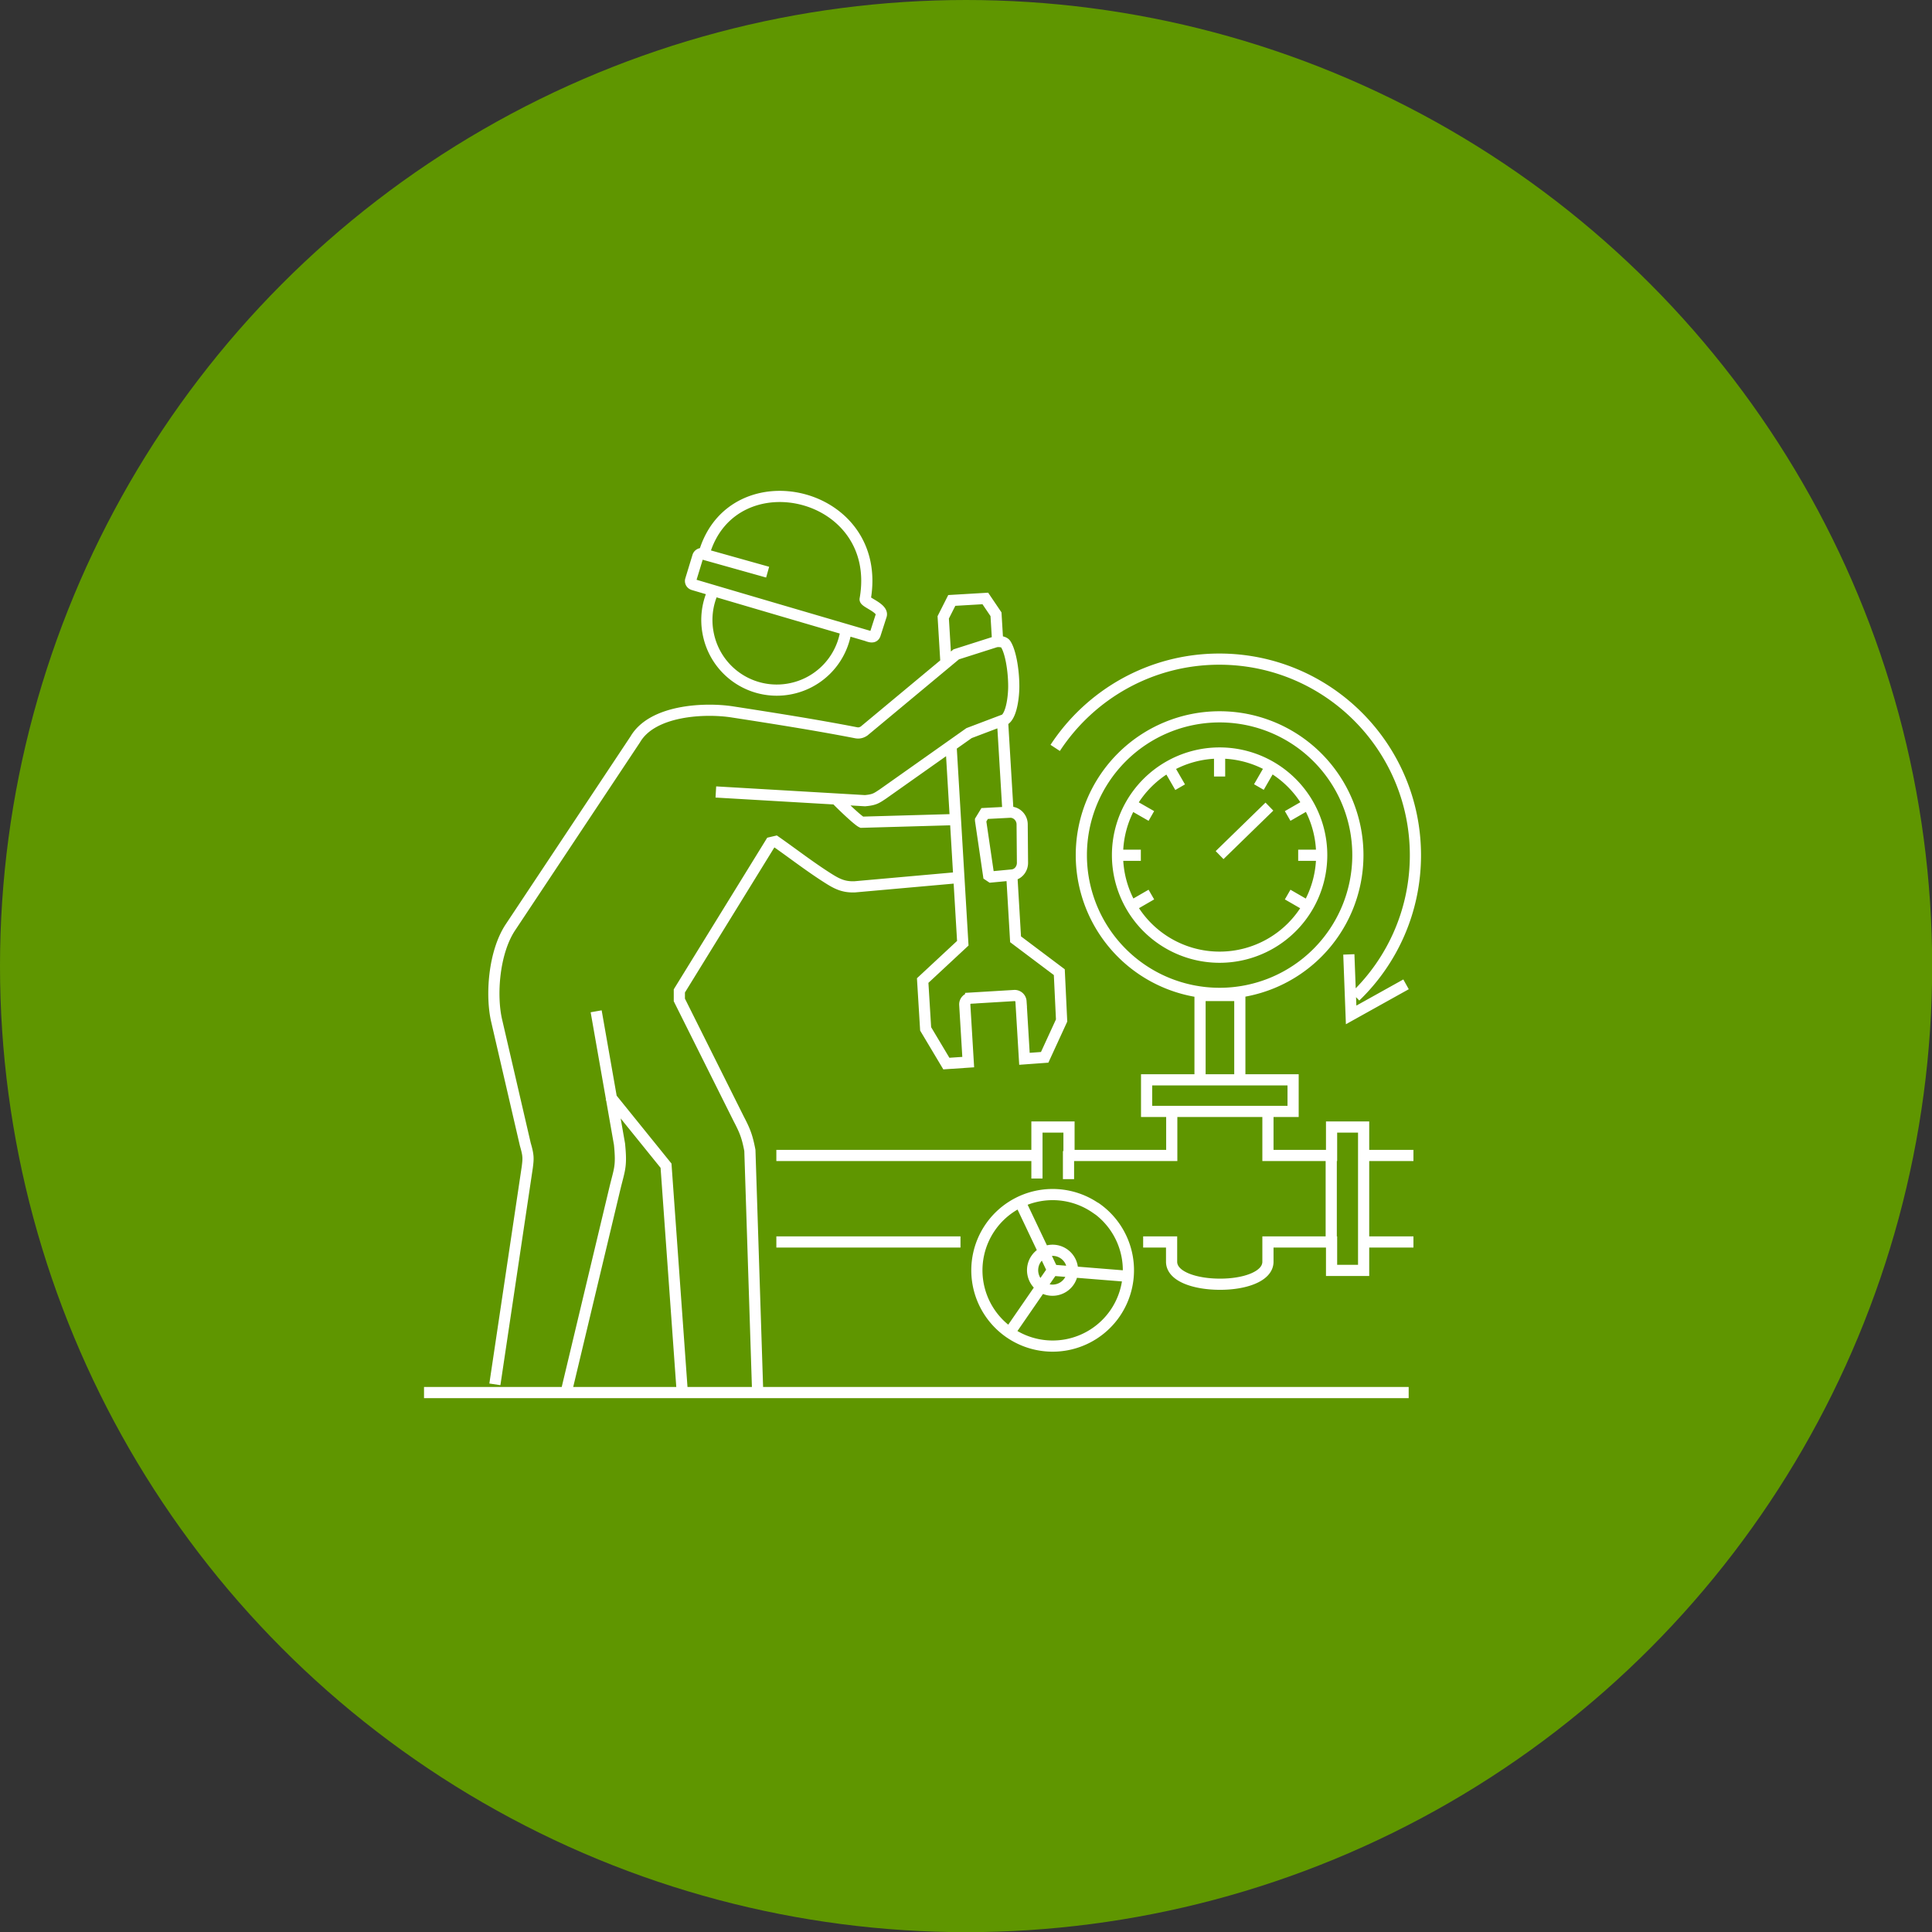
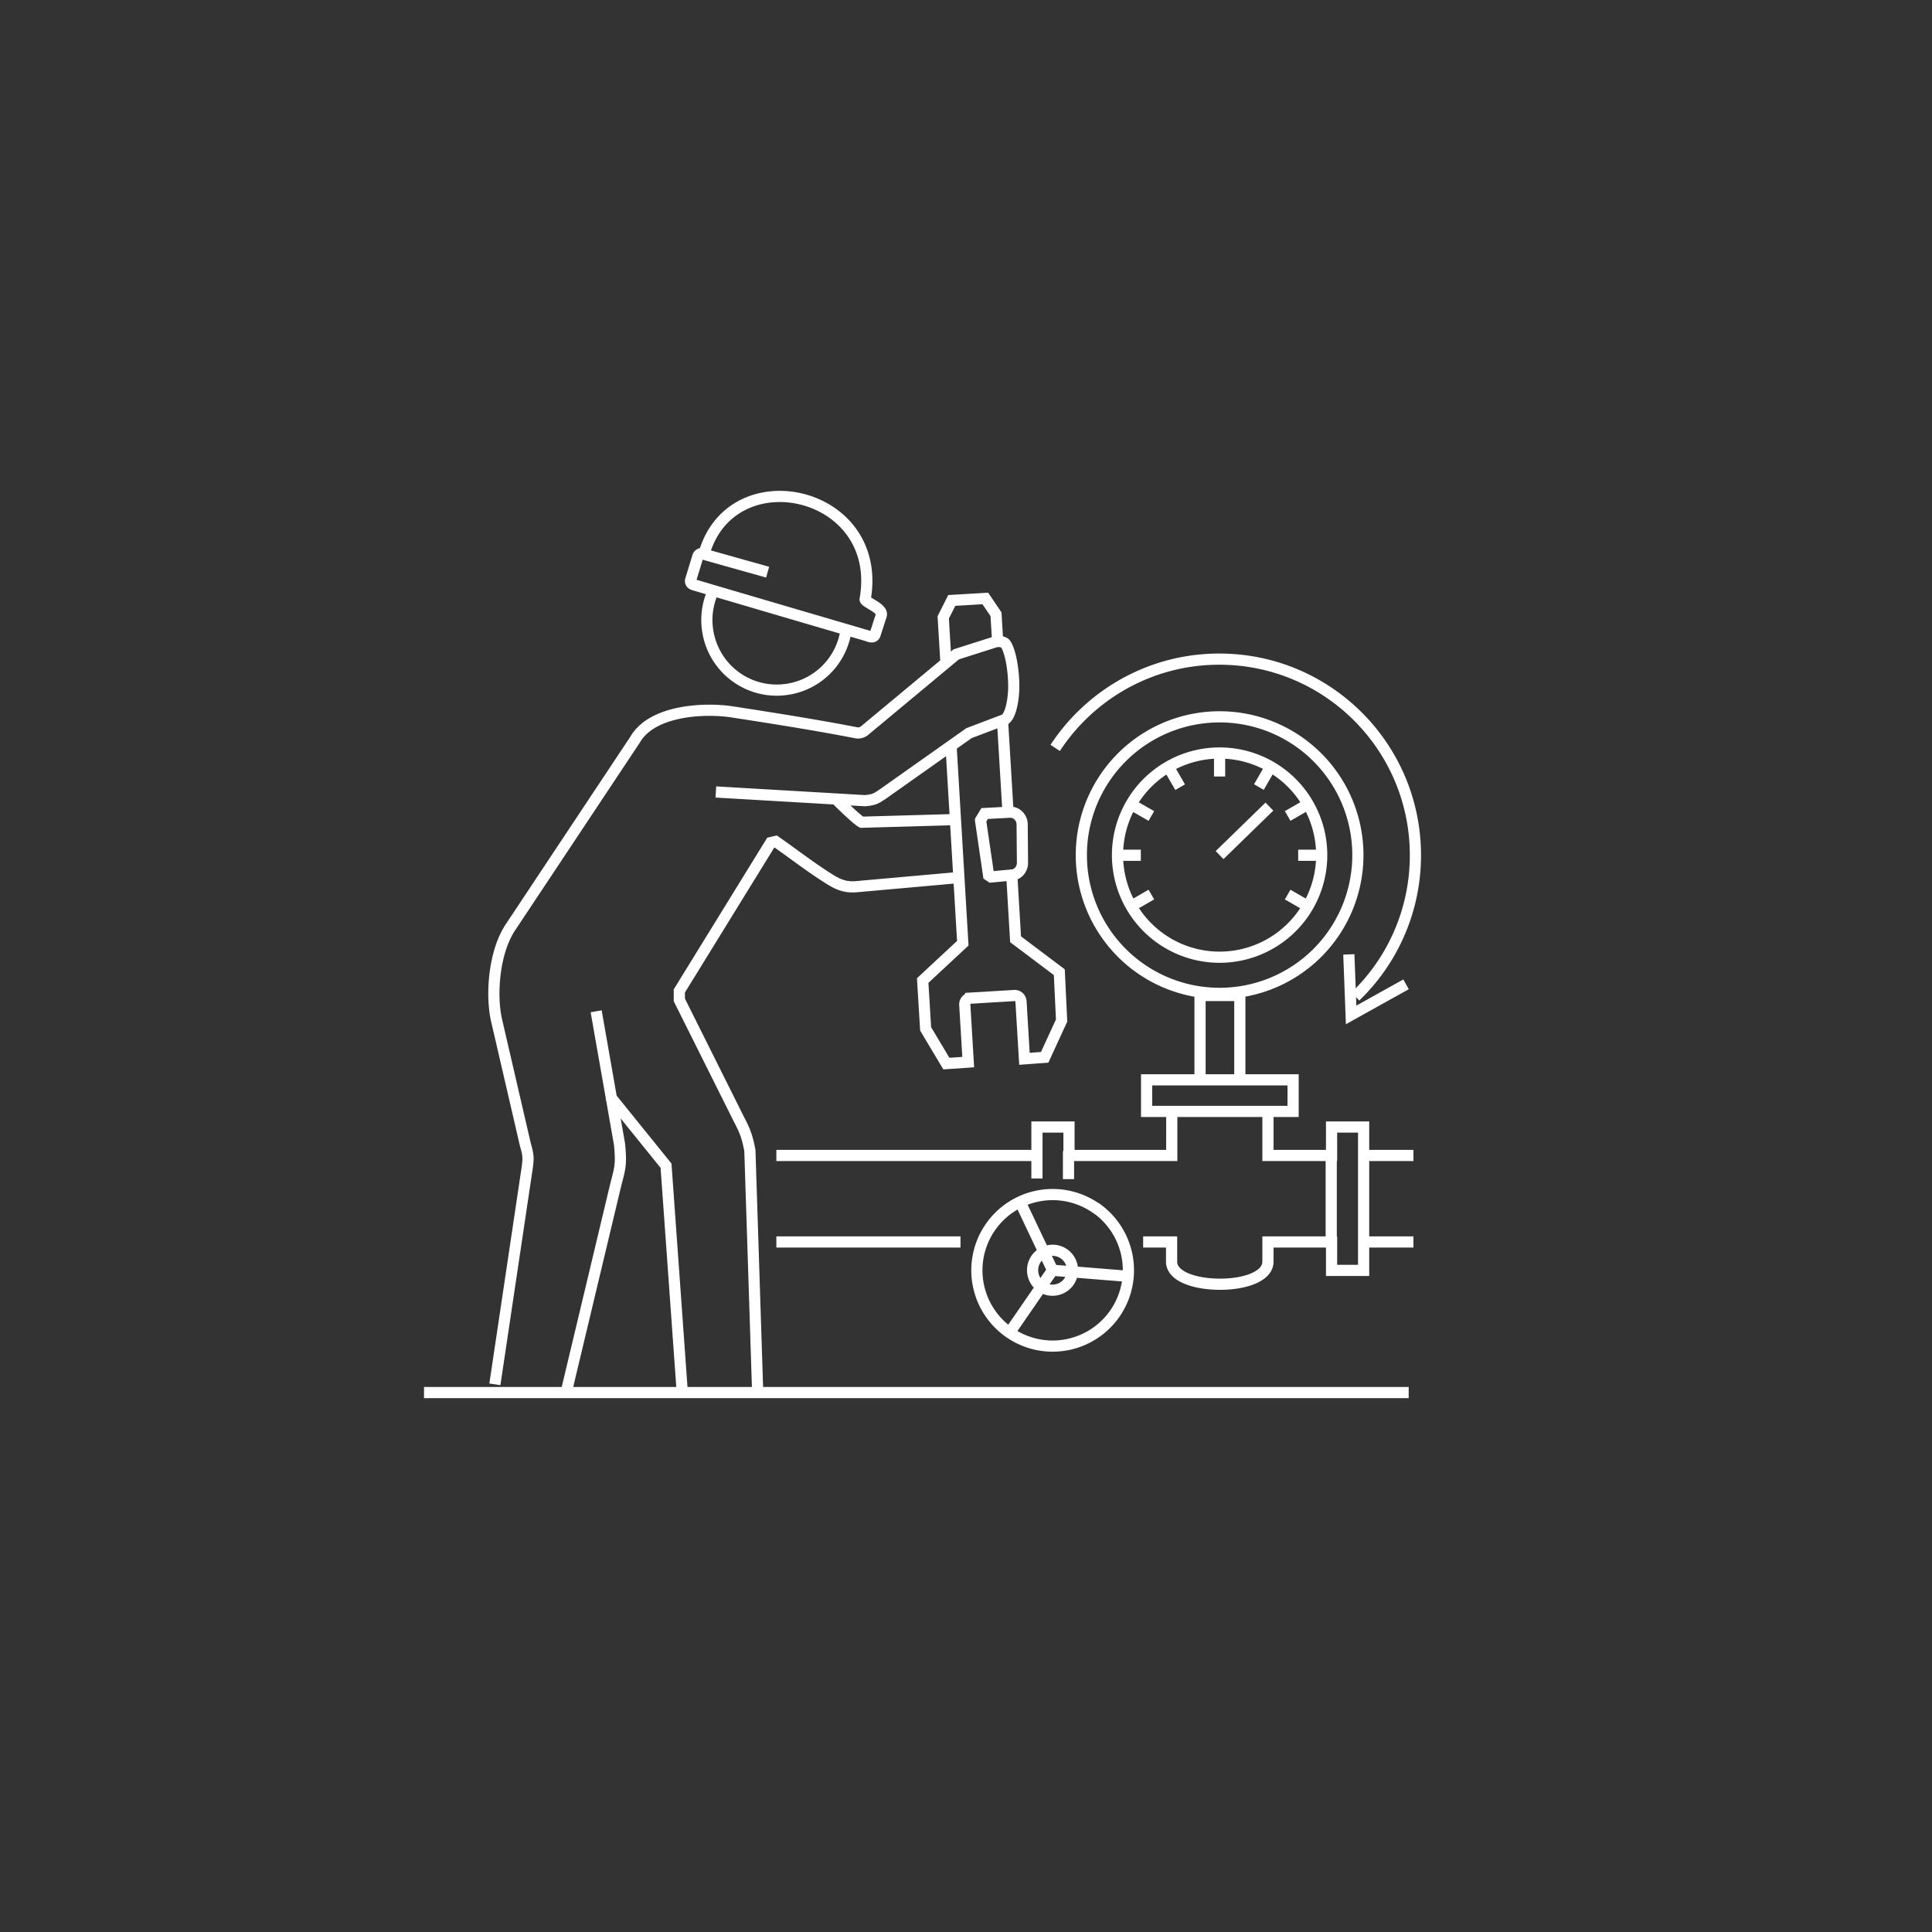
<svg xmlns="http://www.w3.org/2000/svg" data-name="レイヤー 2" viewBox="0 0 117.51 117.51">
  <rect x="0" y="0" width="117.51" height="117.51" fill="#333333" stroke="none" />
  <g data-name="レイヤー 4">
-     <circle cx="58.76" cy="58.76" r="58.76" fill="#5f9600" />
    <path d="M85.97 75.54h-3.03m3.03-5.26h-3.03m-24.52 5.26h-11.2m15.85-5.26H47.22m25.77-9.73v5.13h2.42v-5.13h-2.42zm-9.92 11.13v-3.13h1.95v1.73h6.25V67.6h-1.53v-1.92h8.91v1.92h-1.53v2.68h3.87v-1.73h1.95v8.72h-1.95v-1.73h-3.87v1.2c0 .92-1.47 1.38-2.93 1.37-1.46 0-2.93-.45-2.93-1.37v-1.2h-1.73m7.58-7.94h-5.86m9.72 7.94v-5.53m-15.98 1.71v-1.71m6.08-23.36l.71 1.23m-2.99 1.04l1.24.71m-2.07 2.39h1.43m-.59 3.1l1.23-.71m9.52.71l-1.23-.71m2.07-2.39h-1.43m.59-3.1l-1.23.71m-1.04-2.99l-.71 1.23m-2.39-2.07v1.43m0-1.43a6.21 6.21 0 110 12.42 6.21 6.21 0 110-12.42h0zm0 6.21l3.03-2.95m-3.03-5.46a8.41 8.41 0 110 16.82 8.41 8.41 0 010-16.82h0zm-7.54 29.86a4.621 4.621 0 011.18 6.42 4.61 4.61 0 01-6.41 1.18 4.61 4.61 0 01-1.18-6.41 4.61 4.61 0 016.41-1.18h0zm-2.62 3.8l4.6.37m-4.6-.37l-1.98-4.17m1.98 4.17l-2.62 3.8m3.31-4.8c.55.38.69 1.14.31 1.69-.38.55-1.14.69-1.69.31-.55-.38-.69-1.14-.31-1.69.38-.55 1.14-.69 1.69-.31h0zM51.41 38.6a4.243 4.243 0 01-3.37 3.3 4.246 4.246 0 01-4.97-3.39c-.17-.88-.05-1.76.29-2.52m9.47 2.71c.19.06.35.07.41-.15l.36-1.12c.13-.44-.99-.79-.98-.98 1.17-6.59-8.04-8.67-9.78-2.83-.02.05-.08.06-.14.05a.25.25 0 00-.25.16l-.44 1.44c-.04.12.03.25.16.29 3.55 1.05 7.1 2.09 10.65 3.13h0zM42.7 33.68l3.99 1.12m14.62 14.6l-.34-5.67m-1.33 6.17l.49 3.34.15.1 1.27-.12c.37-.03.64-.36.64-.74l-.02-2.34c0-.41-.34-.76-.75-.74l-1.53.08-.25.41h0zm1.9 3.33l.23 3.9 2.66 2 .14 2.94-1.03 2.24-1.23.09-.21-3.49a.387.387 0 00-.4-.36l-2.66.16a.38.38 0 00-.36.4l.21 3.49-1.33.09-1.26-2.11-.18-2.94 2.44-2.27-.71-11.93m-14.31 2.73l9.07.53c.58-.05.7-.15 1.08-.4l5.25-3.71 2.19-.83c.42-.32.53-1.47.53-2.01 0-.97-.19-2.11-.49-2.57-.08-.12-.27-.17-.49-.16l-.1-1.66-.65-.96-2.04.12-.52 1.03.17 2.81m.5 9.49l-5.63.16c-.26-.12-1.38-1.21-1.57-1.42m7.42 4.79l-6.28.56c-.63.02-1.02-.15-1.56-.49-1.13-.71-2.14-1.5-3.24-2.27l-.3.07-5.56 9.02v.55l3.6 7.21c.37.71.52 1.05.69 1.94l.47 14.59m-4.6-.12l-.97-13.54-3.41-4.22m-.84-5.17l1.42 8.08c.14 1.4 0 1.51-.3 2.77l-2.92 12.23m-4.36-.39L32.07 71c.07-.55.08-.71-.12-1.4l-1.74-7.51c-.36-1.54-.18-4.15.83-5.68l7.6-11.44c1.04-1.78 4.21-1.93 5.9-1.67 2.46.38 5.13.8 7.54 1.27.16.03.32 0 .48-.11l5.6-4.66 2.51-.8M25.79 84.7h59.89m-21.5-39.21c2.13-3.25 5.81-5.4 9.98-5.4 6.59 0 11.93 5.34 11.93 11.93 0 3.37-1.4 6.42-3.65 8.59m-.4-2.56l.14 3.68 3.34-1.86" fill="none" stroke="#fff" stroke-miterlimit="22.93" stroke-width=".68" />
  </g>
</svg>